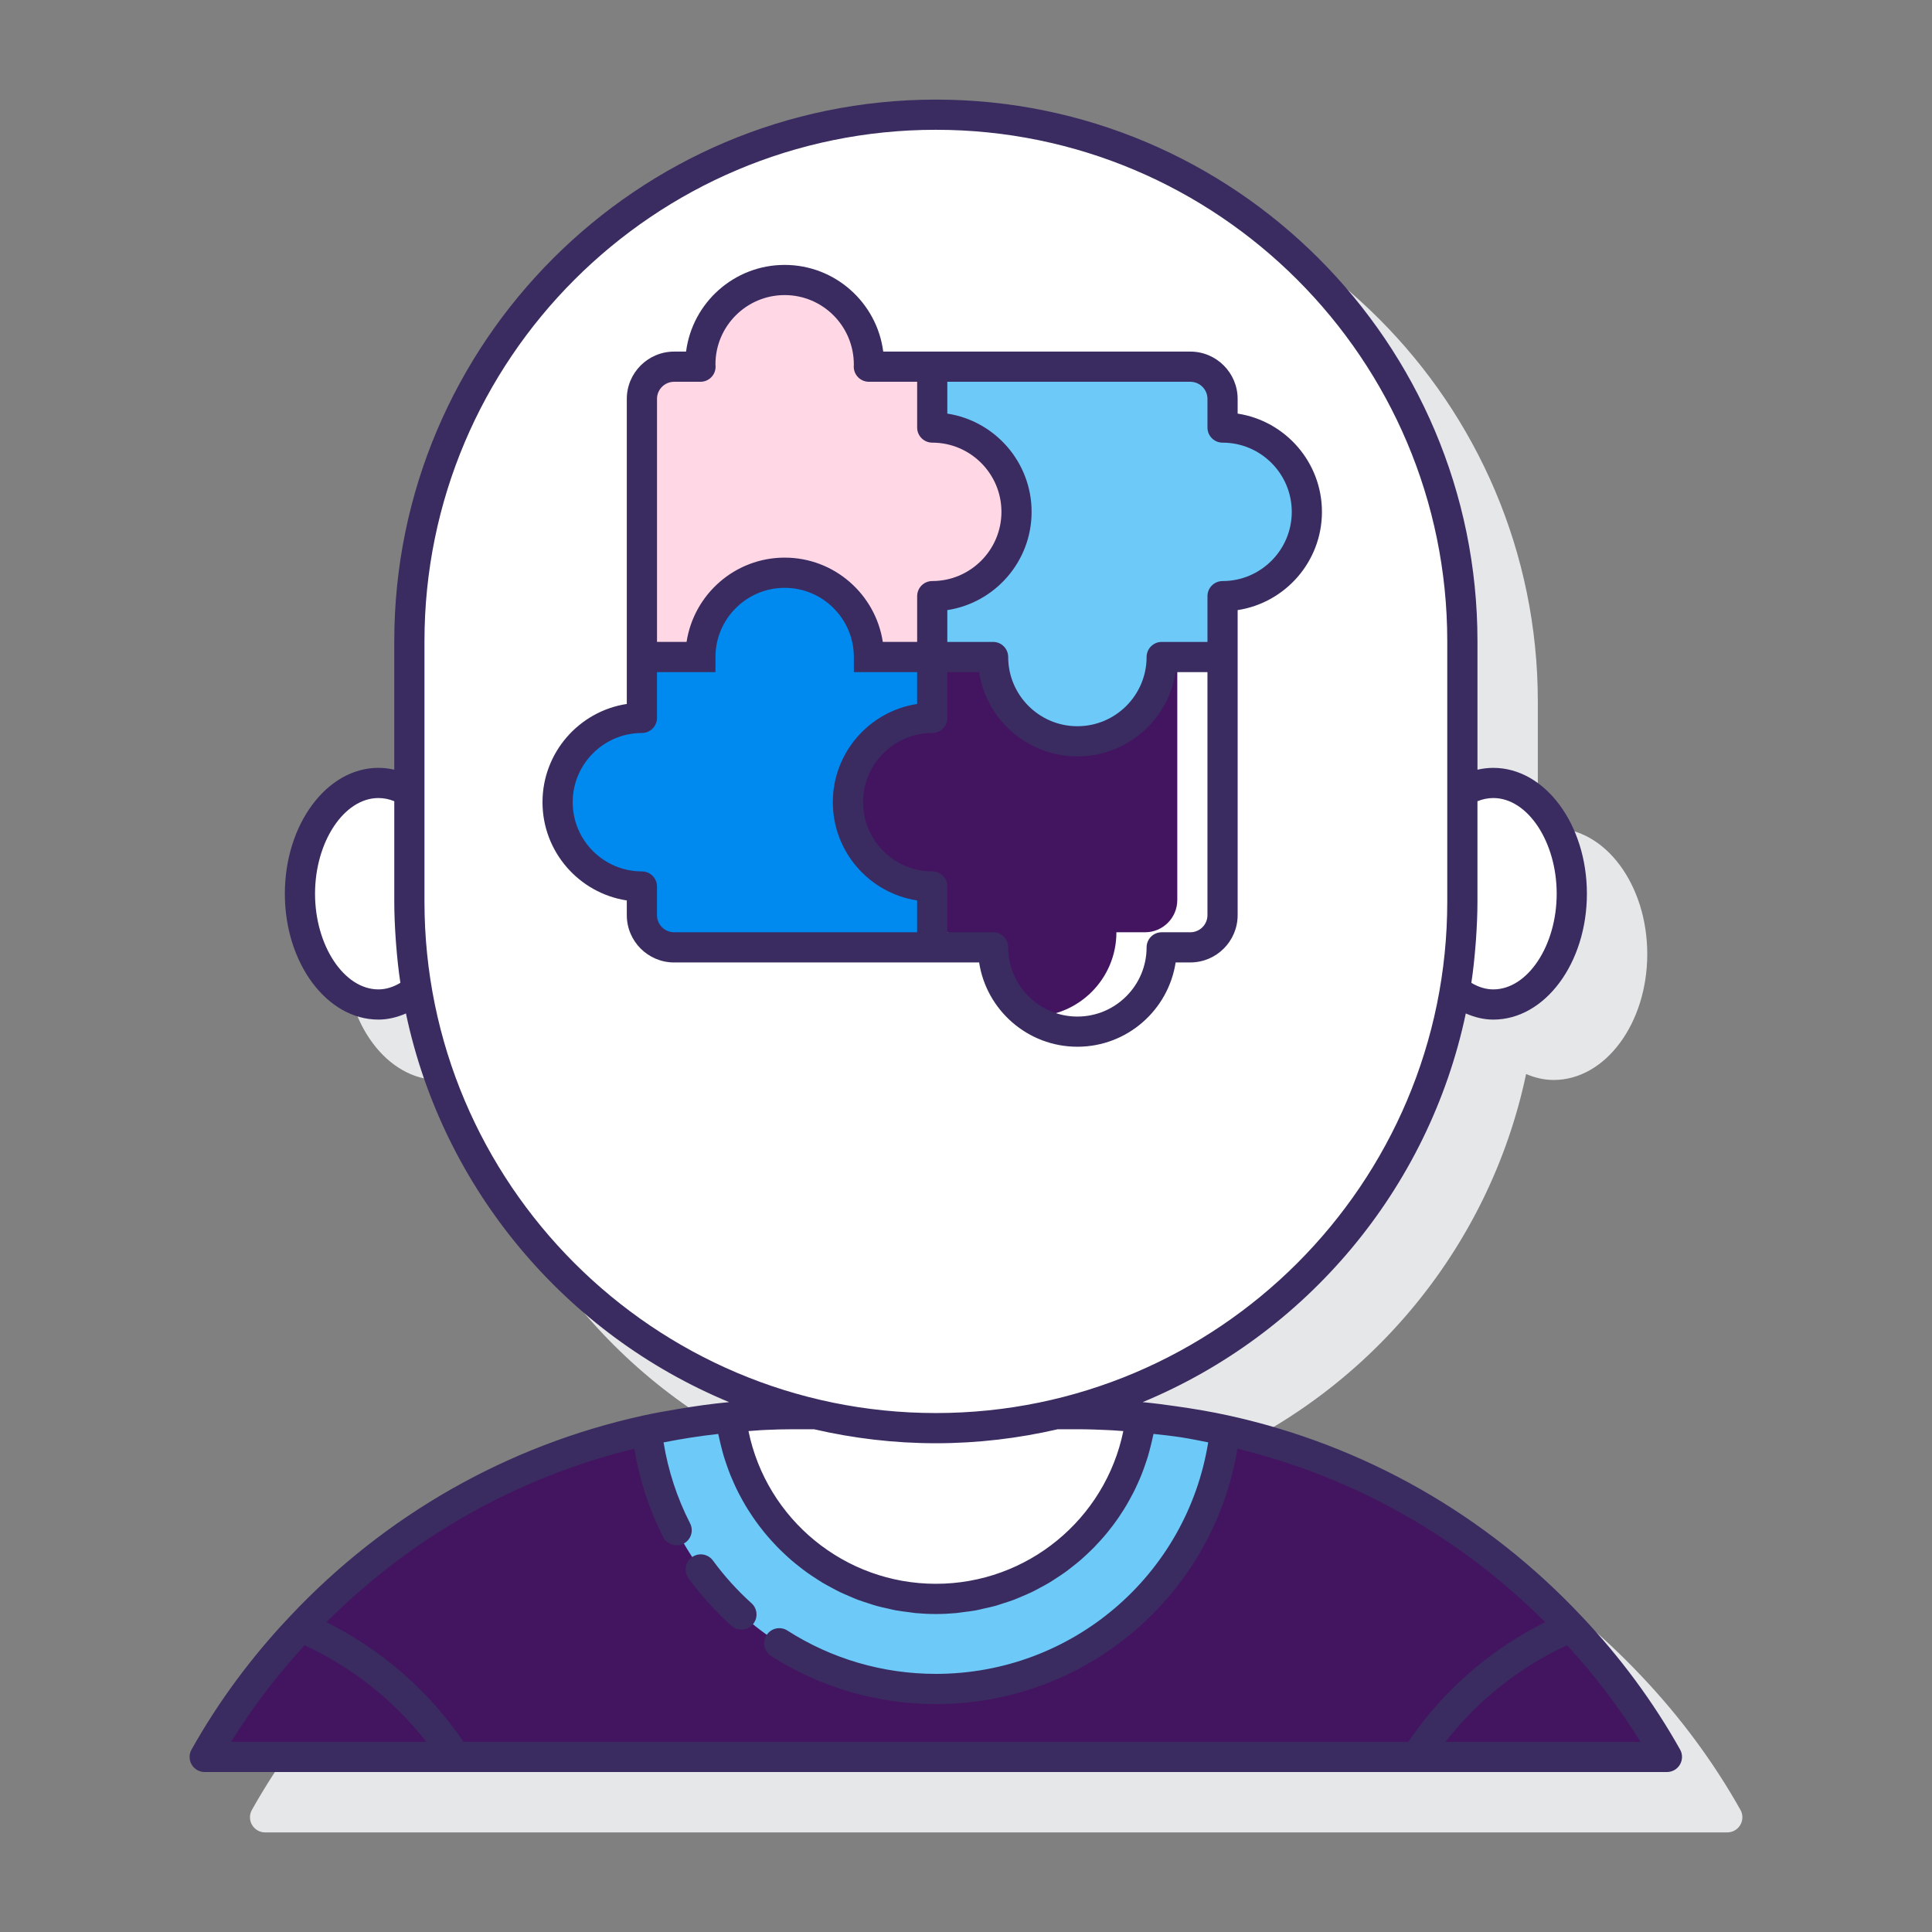
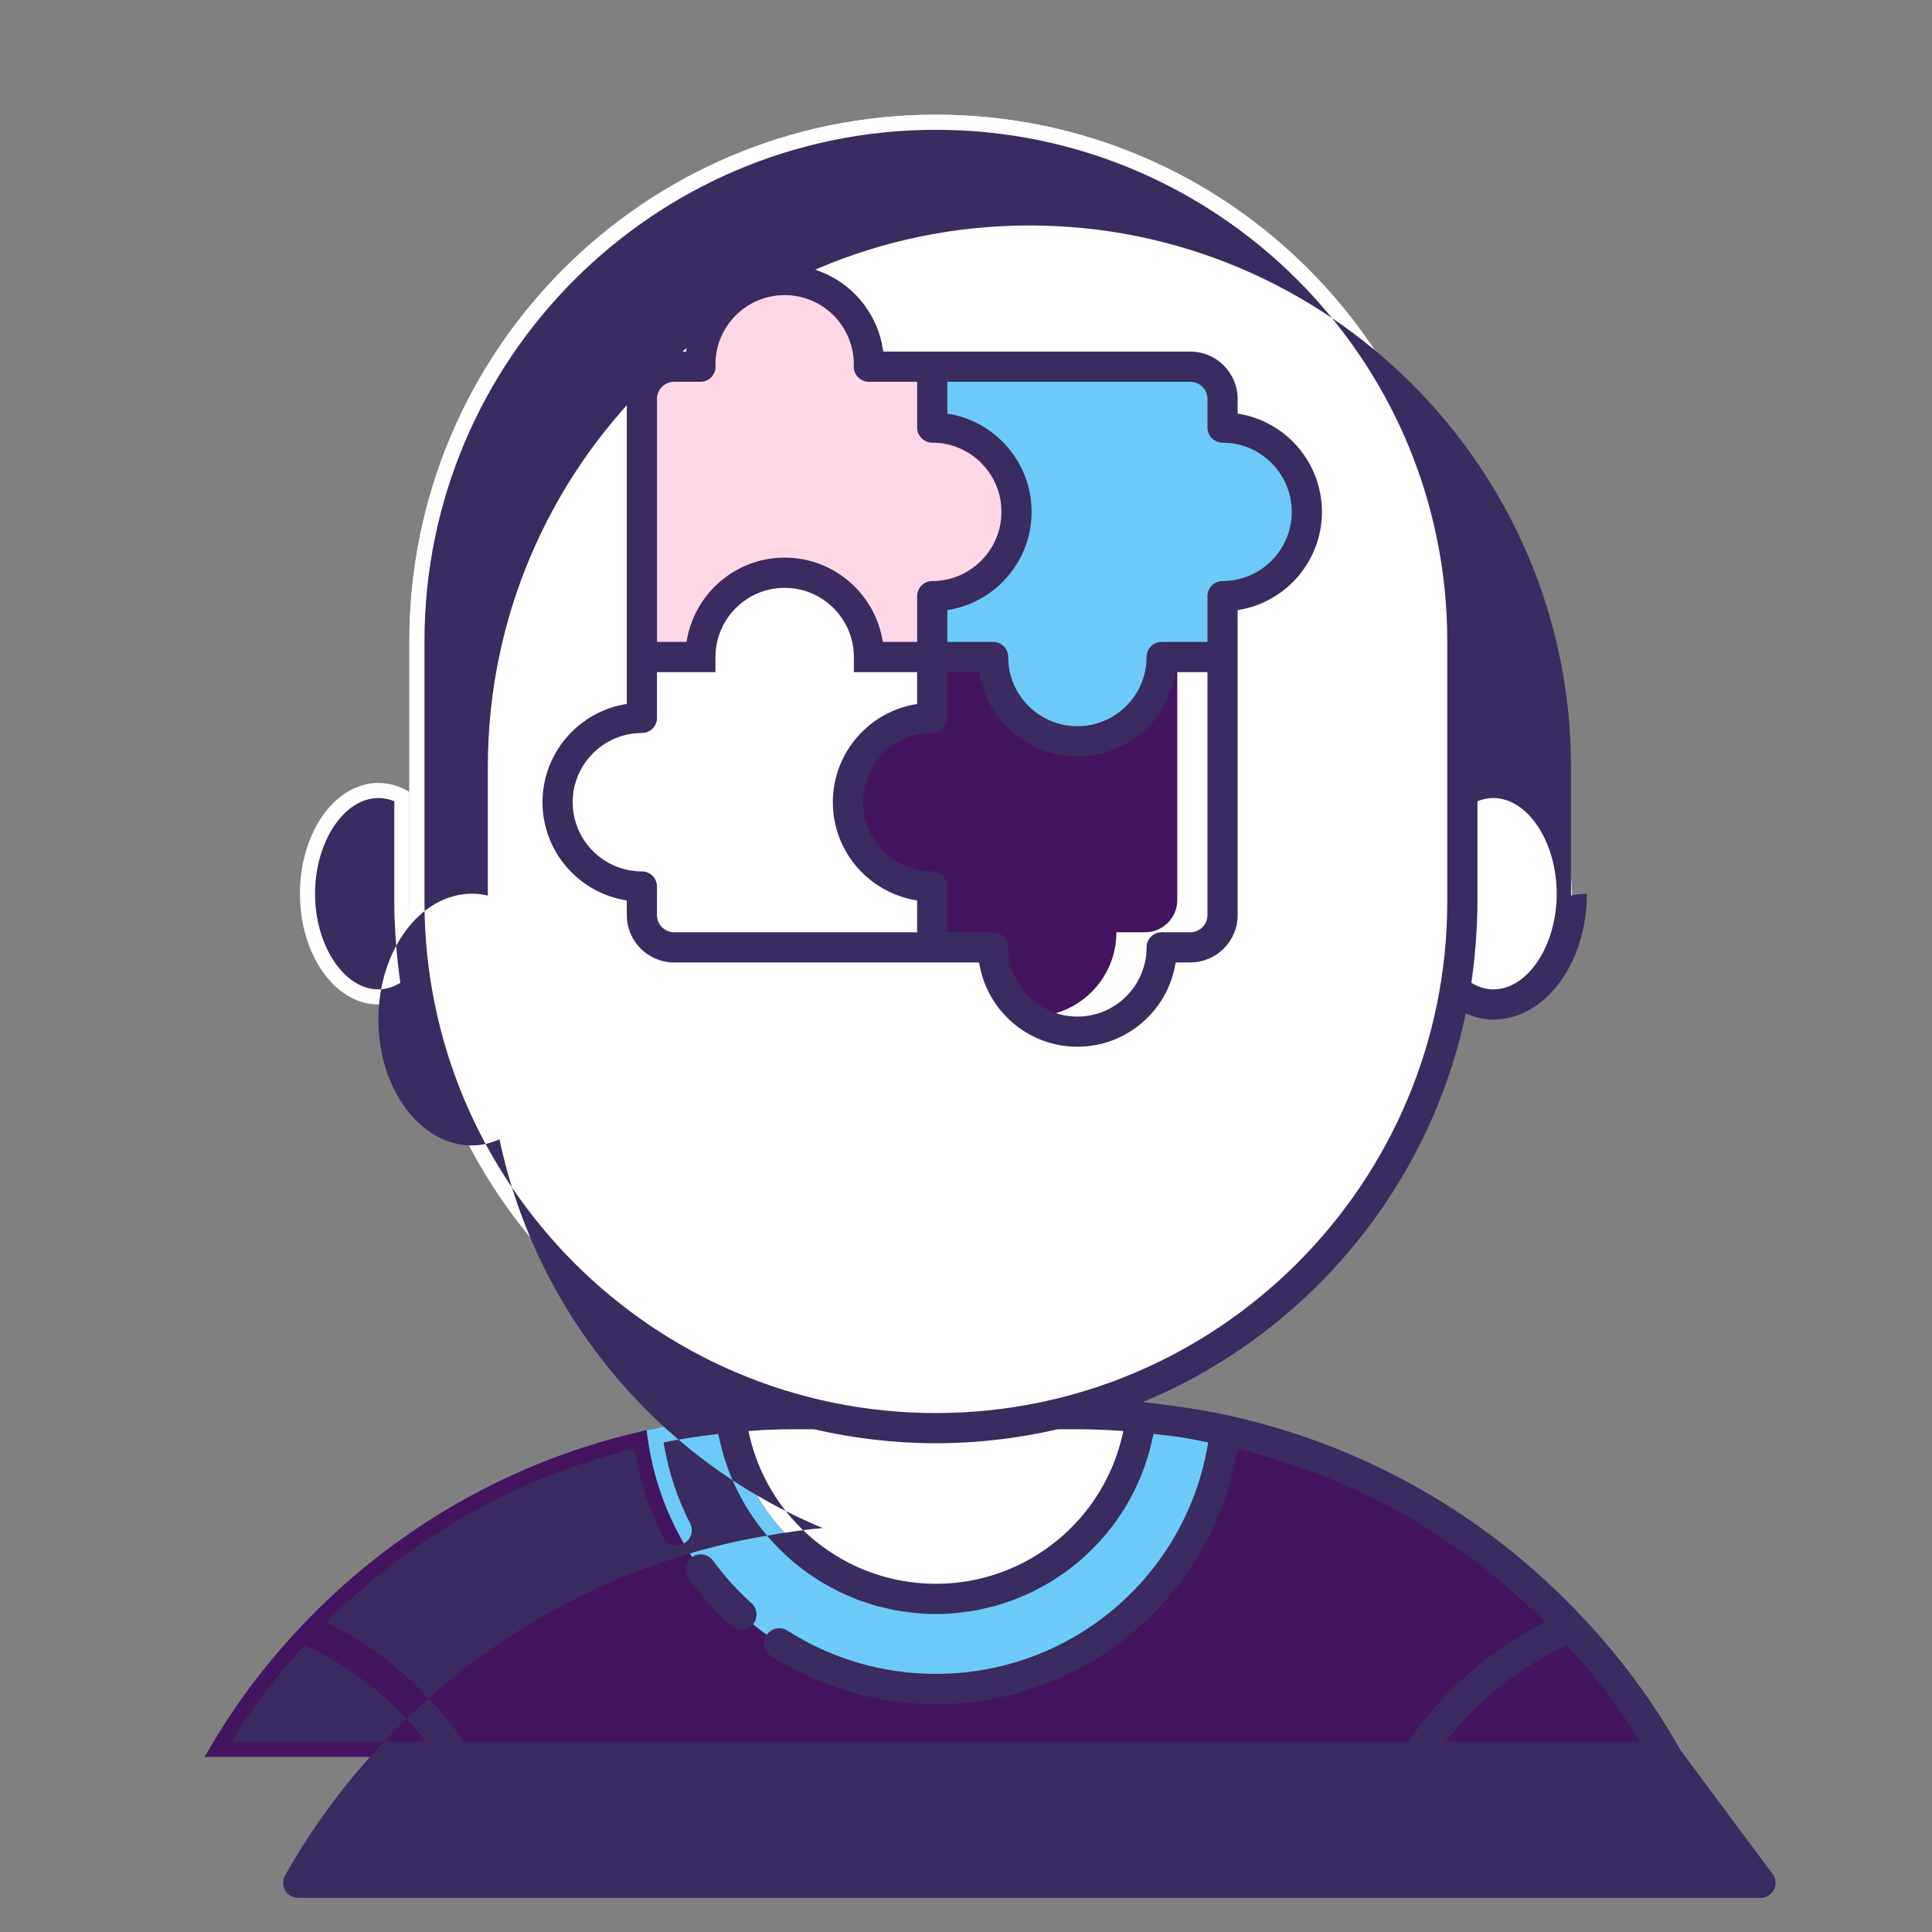
<svg xmlns="http://www.w3.org/2000/svg" viewBox="0,0,256,256" width="100px" height="100px" fill-rule="nonzero">
  <rect x="0" y="0" width="256" height="256" fill="#808080" stroke="none" />
  <g fill="none" fill-rule="nonzero" stroke="none" stroke-width="1" stroke-linecap="butt" stroke-linejoin="miter" stroke-miterlimit="10" stroke-dasharray="" stroke-dashoffset="0" font-family="none" font-weight="none" font-size="none" text-anchor="none" style="mix-blend-mode: normal">
    <g transform="scale(2,2)">
-       <path d="M115.31,119.911c-1.775,-3.161 -3.969,-6.129 -6.516,-8.82c-6.335,-6.74 -14.43,-11.343 -23.409,-13.313c-1.117,-0.246 -2.243,-0.437 -3.369,-0.597c-0.772,-0.111 -1.545,-0.216 -2.315,-0.286c10.793,-4.475 18.945,-14.069 21.408,-25.739c0.592,0.253 1.202,0.395 1.828,0.395c3.418,0 6.198,-3.741 6.198,-8.339c0,-4.598 -2.78,-8.339 -6.198,-8.339c-0.356,0 -0.706,0.051 -1.052,0.13v-8.521c0,-19.785 -16.097,-35.881 -35.882,-35.881c-19.785,0 -35.88,16.094 -35.88,35.88v8.521c-0.346,-0.079 -0.696,-0.13 -1.053,-0.13c-3.417,0 -6.197,3.741 -6.197,8.339c0,4.598 2.78,8.339 6.197,8.339c0.626,0 1.236,-0.142 1.828,-0.395c2.463,11.67 10.614,21.264 21.408,25.74c-1.237,0.114 -2.478,0.299 -3.716,0.516c-0.655,0.115 -1.311,0.224 -1.959,0.367c-8.993,1.973 -17.094,6.576 -23.424,13.311c-2.549,2.693 -4.742,5.661 -6.518,8.822c-0.174,0.31 -0.17,0.688 0.009,0.995c0.18,0.306 0.508,0.495 0.863,0.495h96.876c0.355,0 0.684,-0.188 0.863,-0.495c0.18,-0.307 0.184,-0.686 0.01,-0.995z" fill="#e6e7e8" />
      <path d="M98.937,51.872c-0.729,0 -1.422,0.216 -2.052,0.599v7.266c0,1.989 -0.175,3.937 -0.495,5.835c0.756,0.605 1.617,0.978 2.547,0.978c2.871,0 5.198,-3.286 5.198,-7.339c0,-4.053 -2.327,-7.339 -5.198,-7.339z" fill="#ffffff" />
      <path d="M27.122,59.736v-7.266c-0.63,-0.383 -1.323,-0.599 -2.052,-0.599c-2.871,0 -5.198,3.286 -5.198,7.339c0,4.053 2.327,7.339 5.198,7.339c0.931,0 1.792,-0.373 2.547,-0.978c-0.319,-1.898 -0.495,-3.846 -0.495,-5.835z" fill="#ffffff" />
      <path d="M110.438,116.401h-96.876c1.759,-3.132 3.903,-6.017 6.372,-8.625c6.033,-6.418 13.978,-11.062 22.911,-13.022c1.821,-0.401 3.687,-0.694 5.585,-0.864c1.358,-0.123 2.731,-0.2 4.119,-0.2h18.9c0.586,0 1.173,0.015 1.759,0.046c0.355,0.015 0.71,0.031 1.049,0.062c0.447,0.015 0.895,0.046 1.327,0.092c1.898,0.17 3.764,0.463 5.585,0.864c8.933,1.959 16.863,6.603 22.896,13.022c2.47,2.608 4.614,5.493 6.373,8.625z" fill="#431560" />
      <path d="M62.004,111.899c9.926,0 18.093,-7.501 19.16,-17.143c-1.822,-0.402 -3.683,-0.696 -5.58,-0.87c-0.814,6.782 -6.578,12.043 -13.58,12.043c-7.002,0 -12.766,-5.26 -13.58,-12.043c-1.897,0.173 -3.759,0.467 -5.58,0.87c1.067,9.642 9.234,17.143 19.16,17.143z" fill="#6dc9f7" />
      <path d="M69.982,93.69c-2.563,0.6 -5.232,0.927 -7.978,0.927v0c-2.746,0 -5.414,-0.327 -7.978,-0.927h-1.471c-1.393,0 -2.77,0.073 -4.131,0.197c0.814,6.782 6.578,12.043 13.58,12.043c7.002,0 12.766,-5.26 13.58,-12.043c-1.361,-0.124 -2.737,-0.197 -4.131,-0.197z" fill="#ffffff" />
      <path d="M62.004,7.599c19.265,0 34.881,15.617 34.881,34.881v17.255c0,19.265 -15.617,34.881 -34.881,34.881v0c-19.265,0 -34.881,-15.617 -34.881,-34.881v-17.254c-0.001,-19.265 15.616,-34.882 34.881,-34.882z" fill="#ffffff" />
      <path d="M62.004,7.599c19.265,0 34.881,15.617 34.881,34.881v17.255c0,19.265 -15.617,34.881 -34.881,34.881v0c-19.265,0 -34.881,-15.617 -34.881,-34.881v-17.254c-0.001,-19.265 15.616,-34.882 34.881,-34.882z" fill="#ffffff" />
      <g>
-         <path d="M61.763,47.562v-4.033h-4.192v0c0,-3.084 -2.5,-5.585 -5.585,-5.585c-3.085,0 -5.585,2.5 -5.585,5.585v0h-3.874v4.033c-3.084,0 -5.585,2.5 -5.585,5.585c0,3.084 2.5,5.585 5.585,5.585v1.898c0,1.179 0.956,2.135 2.135,2.135h17.1v-4.033c-3.084,0 -5.585,-2.5 -5.585,-5.585c0.001,-3.084 2.501,-5.585 5.586,-5.585z" fill="#0089ef" />
        <path d="M71.38,49.114c-3.084,0 -5.585,-2.5 -5.585,-5.585h-4.033v4.033c-3.084,0 -5.585,2.5 -5.585,5.585c0,3.084 2.5,5.585 5.585,5.585v4.033h4.033c0,3.084 2.5,5.585 5.585,5.585c3.084,0 5.585,-2.5 5.585,-5.585h1.898c1.179,0 2.135,-0.956 2.135,-2.135v-17.1h-4.033c0,3.084 -2.5,5.584 -5.585,5.584z" fill="#ffffff" />
        <path d="M71.38,49.114c-3.084,0 -5.585,-2.5 -5.585,-5.585h-4.033v4.033c-3.084,0 -5.585,2.5 -5.585,5.585c0,1.894 0.945,3.565 2.387,4.575c0.066,0.002 0.131,0.01 0.198,0.01v0.121c0.867,0.554 1.895,0.879 3,0.879v3.033h1.033c0,0.342 0.035,0.675 0.094,1h2.906c0,1.894 0.945,3.565 2.387,4.575c0.066,0.002 0.131,0.01 0.198,0.01c3.084,0 5.585,-2.5 5.585,-5.585h1.898c1.179,0 2.135,-0.956 2.135,-2.135v-16.1h-1.033c0,3.084 -2.5,5.584 -5.585,5.584z" fill="#431560" />
        <path d="M80.998,28.327v-1.898c0,-1.179 -0.956,-2.135 -2.135,-2.135h-17.1v4.033c3.084,0 5.585,2.5 5.585,5.585c0,3.084 -2.5,5.585 -5.585,5.585v4.033h4.033c0,3.084 2.5,5.585 5.585,5.585c3.084,0 5.585,-2.5 5.585,-5.585h4.033v-4.033c3.084,0 5.585,-2.5 5.585,-5.585c-0.001,-3.085 -2.502,-5.585 -5.586,-5.585z" fill="#6dc9f7" />
        <path d="M61.763,28.327v-4.033h-4.2c0.002,-0.053 0.008,-0.105 0.008,-0.159c0,-3.084 -2.5,-5.585 -5.585,-5.585c-3.085,0 -5.585,2.5 -5.585,5.585c0,0.053 0.007,0.105 0.008,0.159h-1.747c-1.179,0 -2.135,0.956 -2.135,2.135v17.1h3.874c0,-3.084 2.5,-5.585 5.585,-5.585c3.085,0 5.585,2.5 5.585,5.585h4.192v-4.033c3.084,0 5.585,-2.5 5.585,-5.585c-0.001,-3.084 -2.501,-5.584 -5.585,-5.584z" fill="#ffd7e5" />
-         <path d="M111.31,115.912c-1.774,-3.161 -3.967,-6.13 -6.516,-8.82c-6.335,-6.741 -14.43,-11.345 -23.409,-13.313c-1.126,-0.248 -2.263,-0.439 -3.398,-0.601c-0.763,-0.109 -1.526,-0.213 -2.285,-0.282c10.797,-4.477 18.95,-14.076 21.411,-25.752c0.591,0.258 1.199,0.407 1.825,0.407c3.417,0 6.198,-3.741 6.198,-8.339c0,-4.598 -2.781,-8.339 -6.198,-8.339c-0.356,0 -0.707,0.042 -1.052,0.122v-8.515c0,-19.785 -16.096,-35.881 -35.881,-35.881c-19.785,0 -35.883,16.096 -35.883,35.881v8.514c-0.345,-0.08 -0.696,-0.122 -1.052,-0.122c-3.418,0 -6.198,3.741 -6.198,8.339c0,4.598 2.78,8.339 6.198,8.339c0.625,0 1.234,-0.148 1.825,-0.407c2.461,11.676 10.614,21.275 21.411,25.752c-1.141,0.105 -2.286,0.269 -3.43,0.463c-0.751,0.127 -1.502,0.257 -2.246,0.421c-8.992,1.972 -17.093,6.575 -23.423,13.311c-2.551,2.693 -4.744,5.662 -6.518,8.823c-0.174,0.31 -0.17,0.688 0.009,0.994c0.179,0.307 0.508,0.495 0.863,0.495h96.876c0.355,0 0.684,-0.188 0.863,-0.495c0.18,-0.307 0.184,-0.685 0.01,-0.995zM50.4,94.753c0.11,-0.006 0.221,-0.013 0.33,-0.017c0.617,-0.028 1.219,-0.045 1.807,-0.045c0.006,0 0.012,0 0.018,0h1.374c2.598,0.6 5.298,0.928 8.076,0.928c2.778,0 5.478,-0.328 8.076,-0.928h1.371c0.004,0 0.008,0 0.011,0c0.342,0 0.688,0.01 1.034,0.019c0.237,0.008 0.474,0.016 0.728,0.029c0.319,0.014 0.638,0.027 1,0.059c0.066,0.002 0.132,0.011 0.198,0.014c-1.197,5.837 -6.36,10.119 -12.417,10.119c-6.057,0 -11.22,-4.281 -12.417,-10.119c0.268,-0.02 0.548,-0.045 0.811,-0.059zM98.937,52.872c2.276,0 4.198,2.903 4.198,6.339c0,3.436 -1.922,6.339 -4.198,6.339c-0.488,0 -0.975,-0.146 -1.456,-0.434c0.124,-0.822 0.211,-1.655 0.278,-2.494c0.011,-0.136 0.022,-0.272 0.031,-0.408c0.056,-0.819 0.095,-1.643 0.095,-2.476v-6.654c0.345,-0.142 0.697,-0.212 1.052,-0.212zM25.07,65.55c-2.276,0 -4.198,-2.903 -4.198,-6.339c0,-3.436 1.922,-6.339 4.198,-6.339c0.355,0 0.707,0.07 1.052,0.21v6.654c0,0.834 0.039,1.659 0.095,2.479c0.009,0.133 0.02,0.266 0.03,0.399c0.067,0.841 0.154,1.677 0.279,2.501c-0.48,0.288 -0.968,0.435 -1.456,0.435zM28.122,59.736v-17.256c0,-18.682 15.199,-33.881 33.882,-33.881c18.682,0 33.881,15.199 33.881,33.881v17.256c0,18.683 -15.199,33.882 -33.881,33.882c-18.683,0 -33.882,-15.199 -33.882,-33.882zM42.024,95.979c0.341,2.04 0.971,4.009 1.916,5.858c0.251,0.491 0.853,0.687 1.345,0.436c0.492,-0.252 0.687,-0.854 0.435,-1.346c-0.865,-1.693 -1.454,-3.493 -1.757,-5.364c1.203,-0.239 2.413,-0.426 3.622,-0.561c0.012,0.061 0.03,0.12 0.042,0.181c0.04,0.199 0.09,0.393 0.138,0.589c0.058,0.236 0.117,0.47 0.186,0.701c0.058,0.193 0.123,0.382 0.189,0.572c0.078,0.225 0.157,0.448 0.245,0.668c0.075,0.186 0.155,0.369 0.237,0.551c0.096,0.214 0.195,0.425 0.3,0.633c0.091,0.178 0.186,0.353 0.284,0.527c0.113,0.201 0.229,0.4 0.352,0.595c0.106,0.17 0.216,0.337 0.329,0.502c0.129,0.189 0.262,0.374 0.4,0.556c0.12,0.159 0.243,0.317 0.369,0.471c0.145,0.176 0.294,0.347 0.446,0.516c0.133,0.148 0.268,0.294 0.407,0.437c0.159,0.163 0.324,0.32 0.49,0.475c0.145,0.135 0.29,0.27 0.441,0.399c0.173,0.149 0.352,0.291 0.532,0.432c0.156,0.122 0.31,0.244 0.471,0.359c0.187,0.135 0.38,0.26 0.573,0.386c0.164,0.107 0.327,0.215 0.496,0.316c0.2,0.119 0.407,0.228 0.613,0.338c0.172,0.092 0.342,0.186 0.518,0.271c0.214,0.103 0.435,0.194 0.655,0.288c0.176,0.075 0.35,0.154 0.53,0.222c0.23,0.087 0.467,0.16 0.703,0.235c0.177,0.057 0.352,0.12 0.532,0.17c0.251,0.07 0.508,0.124 0.764,0.18c0.172,0.038 0.341,0.084 0.514,0.116c0.288,0.053 0.581,0.087 0.874,0.123c0.148,0.018 0.293,0.046 0.441,0.059c0.444,0.041 0.894,0.063 1.348,0.063c0.454,0 0.903,-0.022 1.348,-0.063c0.148,-0.014 0.292,-0.041 0.438,-0.059c0.294,-0.036 0.589,-0.07 0.878,-0.123c0.172,-0.032 0.34,-0.077 0.51,-0.115c0.257,-0.057 0.516,-0.111 0.768,-0.181c0.179,-0.05 0.352,-0.112 0.528,-0.169c0.237,-0.076 0.475,-0.149 0.707,-0.237c0.178,-0.067 0.351,-0.146 0.526,-0.22c0.221,-0.094 0.443,-0.185 0.659,-0.29c0.174,-0.084 0.343,-0.178 0.513,-0.268c0.208,-0.111 0.416,-0.22 0.618,-0.341c0.167,-0.099 0.328,-0.207 0.491,-0.313c0.195,-0.127 0.39,-0.254 0.578,-0.389c0.159,-0.114 0.312,-0.235 0.466,-0.356c0.182,-0.142 0.362,-0.285 0.537,-0.435c0.149,-0.128 0.293,-0.262 0.437,-0.396c0.168,-0.156 0.334,-0.315 0.494,-0.479c0.138,-0.141 0.271,-0.286 0.403,-0.432c0.154,-0.17 0.304,-0.343 0.45,-0.52c0.126,-0.153 0.247,-0.309 0.367,-0.468c0.138,-0.183 0.272,-0.369 0.402,-0.559c0.112,-0.164 0.221,-0.33 0.327,-0.5c0.122,-0.196 0.239,-0.394 0.352,-0.596c0.098,-0.174 0.193,-0.349 0.284,-0.528c0.106,-0.208 0.204,-0.419 0.3,-0.632c0.082,-0.182 0.163,-0.365 0.238,-0.552c0.088,-0.219 0.167,-0.443 0.245,-0.668c0.065,-0.19 0.131,-0.379 0.189,-0.572c0.069,-0.231 0.128,-0.466 0.186,-0.701c0.048,-0.196 0.098,-0.39 0.138,-0.589c0.012,-0.061 0.031,-0.12 0.043,-0.182c0.579,0.065 1.157,0.124 1.736,0.212c0.041,0.006 0.082,0.012 0.123,0.018c0.59,0.092 1.176,0.214 1.763,0.33c-1.421,8.808 -9.02,15.339 -18.041,15.339c-3.501,0 -6.903,-0.992 -9.837,-2.87c-0.465,-0.299 -1.083,-0.162 -1.381,0.303c-0.298,0.465 -0.162,1.084 0.303,1.381c3.256,2.085 7.031,3.187 10.915,3.187c9.973,0 18.36,-7.203 19.979,-16.922c7.728,1.891 14.732,5.838 20.389,11.494c-3.667,1.832 -6.772,4.548 -9.07,7.93h-62.591c-2.313,-3.385 -5.422,-6.1 -9.084,-7.93c5.652,-5.651 12.659,-9.598 20.396,-11.493zM20.18,108.997c3.174,1.479 5.926,3.662 8.064,6.404h-12.932c1.398,-2.263 3.036,-4.404 4.868,-6.404zM95.766,115.401c2.127,-2.74 4.875,-4.924 8.054,-6.405c1.832,1.999 3.47,4.141 4.868,6.405z" fill="#3a2c60" />
+         <path d="M111.31,115.912c-1.774,-3.161 -3.967,-6.13 -6.516,-8.82c-6.335,-6.741 -14.43,-11.345 -23.409,-13.313c-1.126,-0.248 -2.263,-0.439 -3.398,-0.601c-0.763,-0.109 -1.526,-0.213 -2.285,-0.282c10.797,-4.477 18.95,-14.076 21.411,-25.752c0.591,0.258 1.199,0.407 1.825,0.407c3.417,0 6.198,-3.741 6.198,-8.339c-0.356,0 -0.707,0.042 -1.052,0.122v-8.515c0,-19.785 -16.096,-35.881 -35.881,-35.881c-19.785,0 -35.883,16.096 -35.883,35.881v8.514c-0.345,-0.08 -0.696,-0.122 -1.052,-0.122c-3.418,0 -6.198,3.741 -6.198,8.339c0,4.598 2.78,8.339 6.198,8.339c0.625,0 1.234,-0.148 1.825,-0.407c2.461,11.676 10.614,21.275 21.411,25.752c-1.141,0.105 -2.286,0.269 -3.43,0.463c-0.751,0.127 -1.502,0.257 -2.246,0.421c-8.992,1.972 -17.093,6.575 -23.423,13.311c-2.551,2.693 -4.744,5.662 -6.518,8.823c-0.174,0.31 -0.17,0.688 0.009,0.994c0.179,0.307 0.508,0.495 0.863,0.495h96.876c0.355,0 0.684,-0.188 0.863,-0.495c0.18,-0.307 0.184,-0.685 0.01,-0.995zM50.4,94.753c0.11,-0.006 0.221,-0.013 0.33,-0.017c0.617,-0.028 1.219,-0.045 1.807,-0.045c0.006,0 0.012,0 0.018,0h1.374c2.598,0.6 5.298,0.928 8.076,0.928c2.778,0 5.478,-0.328 8.076,-0.928h1.371c0.004,0 0.008,0 0.011,0c0.342,0 0.688,0.01 1.034,0.019c0.237,0.008 0.474,0.016 0.728,0.029c0.319,0.014 0.638,0.027 1,0.059c0.066,0.002 0.132,0.011 0.198,0.014c-1.197,5.837 -6.36,10.119 -12.417,10.119c-6.057,0 -11.22,-4.281 -12.417,-10.119c0.268,-0.02 0.548,-0.045 0.811,-0.059zM98.937,52.872c2.276,0 4.198,2.903 4.198,6.339c0,3.436 -1.922,6.339 -4.198,6.339c-0.488,0 -0.975,-0.146 -1.456,-0.434c0.124,-0.822 0.211,-1.655 0.278,-2.494c0.011,-0.136 0.022,-0.272 0.031,-0.408c0.056,-0.819 0.095,-1.643 0.095,-2.476v-6.654c0.345,-0.142 0.697,-0.212 1.052,-0.212zM25.07,65.55c-2.276,0 -4.198,-2.903 -4.198,-6.339c0,-3.436 1.922,-6.339 4.198,-6.339c0.355,0 0.707,0.07 1.052,0.21v6.654c0,0.834 0.039,1.659 0.095,2.479c0.009,0.133 0.02,0.266 0.03,0.399c0.067,0.841 0.154,1.677 0.279,2.501c-0.48,0.288 -0.968,0.435 -1.456,0.435zM28.122,59.736v-17.256c0,-18.682 15.199,-33.881 33.882,-33.881c18.682,0 33.881,15.199 33.881,33.881v17.256c0,18.683 -15.199,33.882 -33.881,33.882c-18.683,0 -33.882,-15.199 -33.882,-33.882zM42.024,95.979c0.341,2.04 0.971,4.009 1.916,5.858c0.251,0.491 0.853,0.687 1.345,0.436c0.492,-0.252 0.687,-0.854 0.435,-1.346c-0.865,-1.693 -1.454,-3.493 -1.757,-5.364c1.203,-0.239 2.413,-0.426 3.622,-0.561c0.012,0.061 0.03,0.12 0.042,0.181c0.04,0.199 0.09,0.393 0.138,0.589c0.058,0.236 0.117,0.47 0.186,0.701c0.058,0.193 0.123,0.382 0.189,0.572c0.078,0.225 0.157,0.448 0.245,0.668c0.075,0.186 0.155,0.369 0.237,0.551c0.096,0.214 0.195,0.425 0.3,0.633c0.091,0.178 0.186,0.353 0.284,0.527c0.113,0.201 0.229,0.4 0.352,0.595c0.106,0.17 0.216,0.337 0.329,0.502c0.129,0.189 0.262,0.374 0.4,0.556c0.12,0.159 0.243,0.317 0.369,0.471c0.145,0.176 0.294,0.347 0.446,0.516c0.133,0.148 0.268,0.294 0.407,0.437c0.159,0.163 0.324,0.32 0.49,0.475c0.145,0.135 0.29,0.27 0.441,0.399c0.173,0.149 0.352,0.291 0.532,0.432c0.156,0.122 0.31,0.244 0.471,0.359c0.187,0.135 0.38,0.26 0.573,0.386c0.164,0.107 0.327,0.215 0.496,0.316c0.2,0.119 0.407,0.228 0.613,0.338c0.172,0.092 0.342,0.186 0.518,0.271c0.214,0.103 0.435,0.194 0.655,0.288c0.176,0.075 0.35,0.154 0.53,0.222c0.23,0.087 0.467,0.16 0.703,0.235c0.177,0.057 0.352,0.12 0.532,0.17c0.251,0.07 0.508,0.124 0.764,0.18c0.172,0.038 0.341,0.084 0.514,0.116c0.288,0.053 0.581,0.087 0.874,0.123c0.148,0.018 0.293,0.046 0.441,0.059c0.444,0.041 0.894,0.063 1.348,0.063c0.454,0 0.903,-0.022 1.348,-0.063c0.148,-0.014 0.292,-0.041 0.438,-0.059c0.294,-0.036 0.589,-0.07 0.878,-0.123c0.172,-0.032 0.34,-0.077 0.51,-0.115c0.257,-0.057 0.516,-0.111 0.768,-0.181c0.179,-0.05 0.352,-0.112 0.528,-0.169c0.237,-0.076 0.475,-0.149 0.707,-0.237c0.178,-0.067 0.351,-0.146 0.526,-0.22c0.221,-0.094 0.443,-0.185 0.659,-0.29c0.174,-0.084 0.343,-0.178 0.513,-0.268c0.208,-0.111 0.416,-0.22 0.618,-0.341c0.167,-0.099 0.328,-0.207 0.491,-0.313c0.195,-0.127 0.39,-0.254 0.578,-0.389c0.159,-0.114 0.312,-0.235 0.466,-0.356c0.182,-0.142 0.362,-0.285 0.537,-0.435c0.149,-0.128 0.293,-0.262 0.437,-0.396c0.168,-0.156 0.334,-0.315 0.494,-0.479c0.138,-0.141 0.271,-0.286 0.403,-0.432c0.154,-0.17 0.304,-0.343 0.45,-0.52c0.126,-0.153 0.247,-0.309 0.367,-0.468c0.138,-0.183 0.272,-0.369 0.402,-0.559c0.112,-0.164 0.221,-0.33 0.327,-0.5c0.122,-0.196 0.239,-0.394 0.352,-0.596c0.098,-0.174 0.193,-0.349 0.284,-0.528c0.106,-0.208 0.204,-0.419 0.3,-0.632c0.082,-0.182 0.163,-0.365 0.238,-0.552c0.088,-0.219 0.167,-0.443 0.245,-0.668c0.065,-0.19 0.131,-0.379 0.189,-0.572c0.069,-0.231 0.128,-0.466 0.186,-0.701c0.048,-0.196 0.098,-0.39 0.138,-0.589c0.012,-0.061 0.031,-0.12 0.043,-0.182c0.579,0.065 1.157,0.124 1.736,0.212c0.041,0.006 0.082,0.012 0.123,0.018c0.59,0.092 1.176,0.214 1.763,0.33c-1.421,8.808 -9.02,15.339 -18.041,15.339c-3.501,0 -6.903,-0.992 -9.837,-2.87c-0.465,-0.299 -1.083,-0.162 -1.381,0.303c-0.298,0.465 -0.162,1.084 0.303,1.381c3.256,2.085 7.031,3.187 10.915,3.187c9.973,0 18.36,-7.203 19.979,-16.922c7.728,1.891 14.732,5.838 20.389,11.494c-3.667,1.832 -6.772,4.548 -9.07,7.93h-62.591c-2.313,-3.385 -5.422,-6.1 -9.084,-7.93c5.652,-5.651 12.659,-9.598 20.396,-11.493zM20.18,108.997c3.174,1.479 5.926,3.662 8.064,6.404h-12.932c1.398,-2.263 3.036,-4.404 4.868,-6.404zM95.766,115.401c2.127,-2.74 4.875,-4.924 8.054,-6.405c1.832,1.999 3.47,4.141 4.868,6.405z" fill="#3a2c60" />
        <path d="M48.453,107.705c0.191,0.172 0.43,0.257 0.668,0.257c0.274,0 0.547,-0.111 0.744,-0.331c0.369,-0.411 0.335,-1.043 -0.075,-1.412c-0.944,-0.85 -1.803,-1.801 -2.555,-2.828c-0.326,-0.446 -0.952,-0.544 -1.397,-0.218c-0.446,0.326 -0.543,0.952 -0.217,1.397c0.833,1.14 1.785,2.194 2.832,3.135z" fill="#3a2c60" />
        <path d="M71.38,69.349c3.291,0 6.026,-2.427 6.509,-5.585h0.973c1.729,0 3.135,-1.406 3.135,-3.135v-17.1v-3.108c3.158,-0.482 5.585,-3.218 5.585,-6.509c0,-3.291 -2.427,-6.026 -5.585,-6.509v-0.973c0,-1.729 -1.406,-3.136 -3.135,-3.136h-17.1h-3.246c-0.415,-3.234 -3.185,-5.743 -6.531,-5.743c-3.346,0 -6.117,2.509 -6.531,5.743h-0.792c-1.729,0 -3.135,1.406 -3.135,3.136v17.1v3.109c-3.158,0.482 -5.585,3.218 -5.585,6.509c0,3.291 2.427,6.026 5.585,6.509v0.974c0,1.729 1.406,3.135 3.135,3.135h17.1h3.108c0.484,3.157 3.219,5.583 6.51,5.583zM79.998,26.43v1.897c0,0.553 0.448,1 1,1c2.528,0 4.585,2.057 4.585,4.585c0,2.528 -2.057,4.585 -4.585,4.585c-0.552,0 -1,0.447 -1,1v3.032h-3.033c-0.552,0 -1,0.447 -1,1c0,2.528 -2.057,4.585 -4.585,4.585c-2.528,0 -4.585,-2.057 -4.585,-4.585c0,-0.553 -0.448,-1 -1,-1h-3.033v-2.108c3.158,-0.482 5.584,-3.218 5.584,-6.509c0,-3.291 -2.427,-6.026 -5.584,-6.509v-2.109h16.1c0.627,0 1.136,0.51 1.136,1.136zM43.527,26.43c0,-0.626 0.509,-1.136 1.135,-1.136h1.747c0.27,0 0.529,-0.109 0.717,-0.303c0.188,-0.193 0.291,-0.455 0.283,-0.725l-0.008,-0.131c0,-2.528 2.057,-4.585 4.585,-4.585c2.528,0 4.584,2.057 4.583,4.606c0,0.014 -0.005,0.096 -0.005,0.109c-0.008,0.27 0.094,0.531 0.283,0.725c0.188,0.193 0.447,0.303 0.717,0.303h3.2v3.033c0,0.553 0.448,1 1,1c2.528,0 4.584,2.057 4.584,4.585c0,2.528 -2.057,4.585 -4.584,4.585c-0.552,0 -1,0.447 -1,1v3.032h-2.276c-0.484,-3.156 -3.21,-5.584 -6.5,-5.584c-3.29,0 -6.016,2.427 -6.501,5.584h-1.958v-16.098zM43.527,60.63v-1.897c0,-0.553 -0.448,-1 -1,-1c-2.528,0 -4.585,-2.057 -4.585,-4.585c0,-2.528 2.057,-4.585 4.585,-4.585c0.552,0 1,-0.447 1,-1v-3.033h1.874h1h1v-1c0,-2.527 2.057,-4.584 4.585,-4.584c2.528,0 4.584,2.057 4.584,4.584v1h1h1h2.192v2.109c-3.158,0.482 -5.585,3.218 -5.585,6.509c0,3.291 2.427,6.026 5.585,6.509v2.108h-16.1c-0.625,-0.001 -1.135,-0.509 -1.135,-1.135zM61.763,57.732c-2.528,0 -4.585,-2.057 -4.585,-4.585c0,-2.528 2.057,-4.585 4.585,-4.585c0.552,0 1,-0.447 1,-1v-3.033h2.108c0.483,3.158 3.218,5.585 6.509,5.585c3.291,0 6.026,-2.427 6.509,-5.585h2.108v16.101c0,0.626 -0.509,1.135 -1.135,1.135h-1.897c-0.552,0 -1,0.447 -1,1c0,2.528 -2.057,4.585 -4.585,4.585c-2.528,0 -4.585,-2.057 -4.585,-4.585c0,-0.553 -0.448,-1 -1,-1h-3.033v-3.032c0.001,-0.553 -0.447,-1.001 -0.999,-1.001z" fill="#3a2c60" />
      </g>
    </g>
  </g>
</svg>